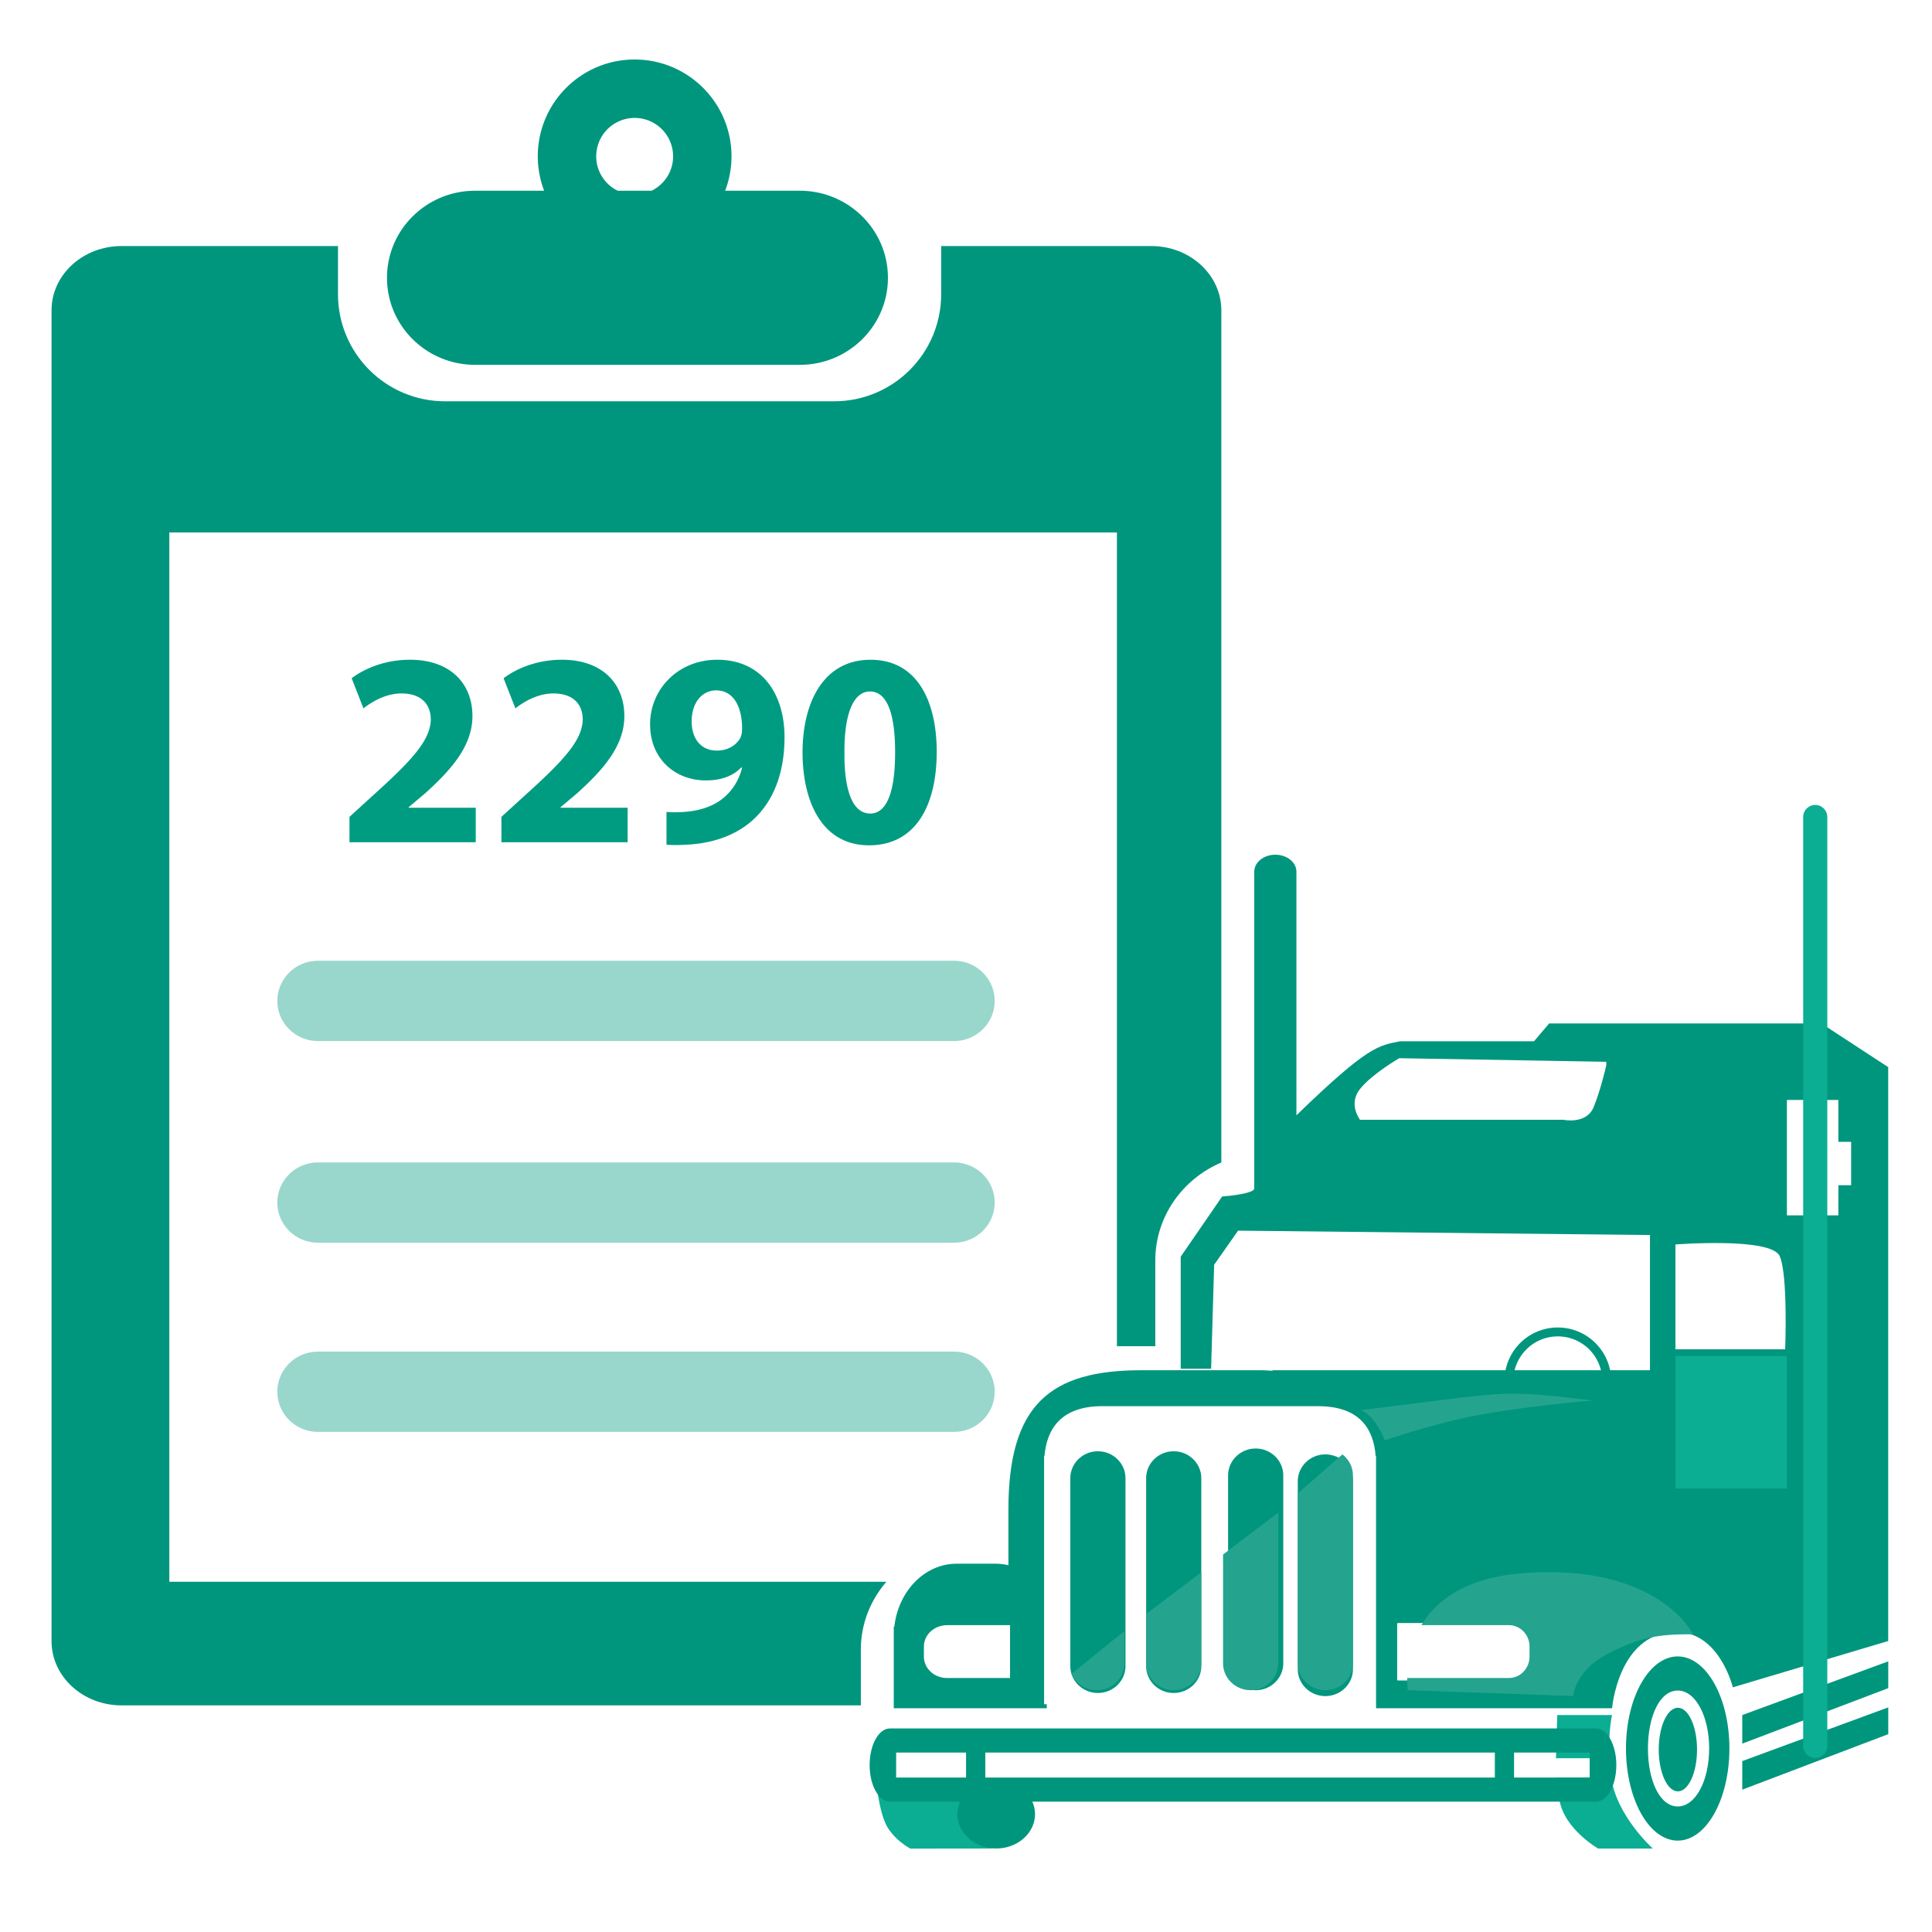
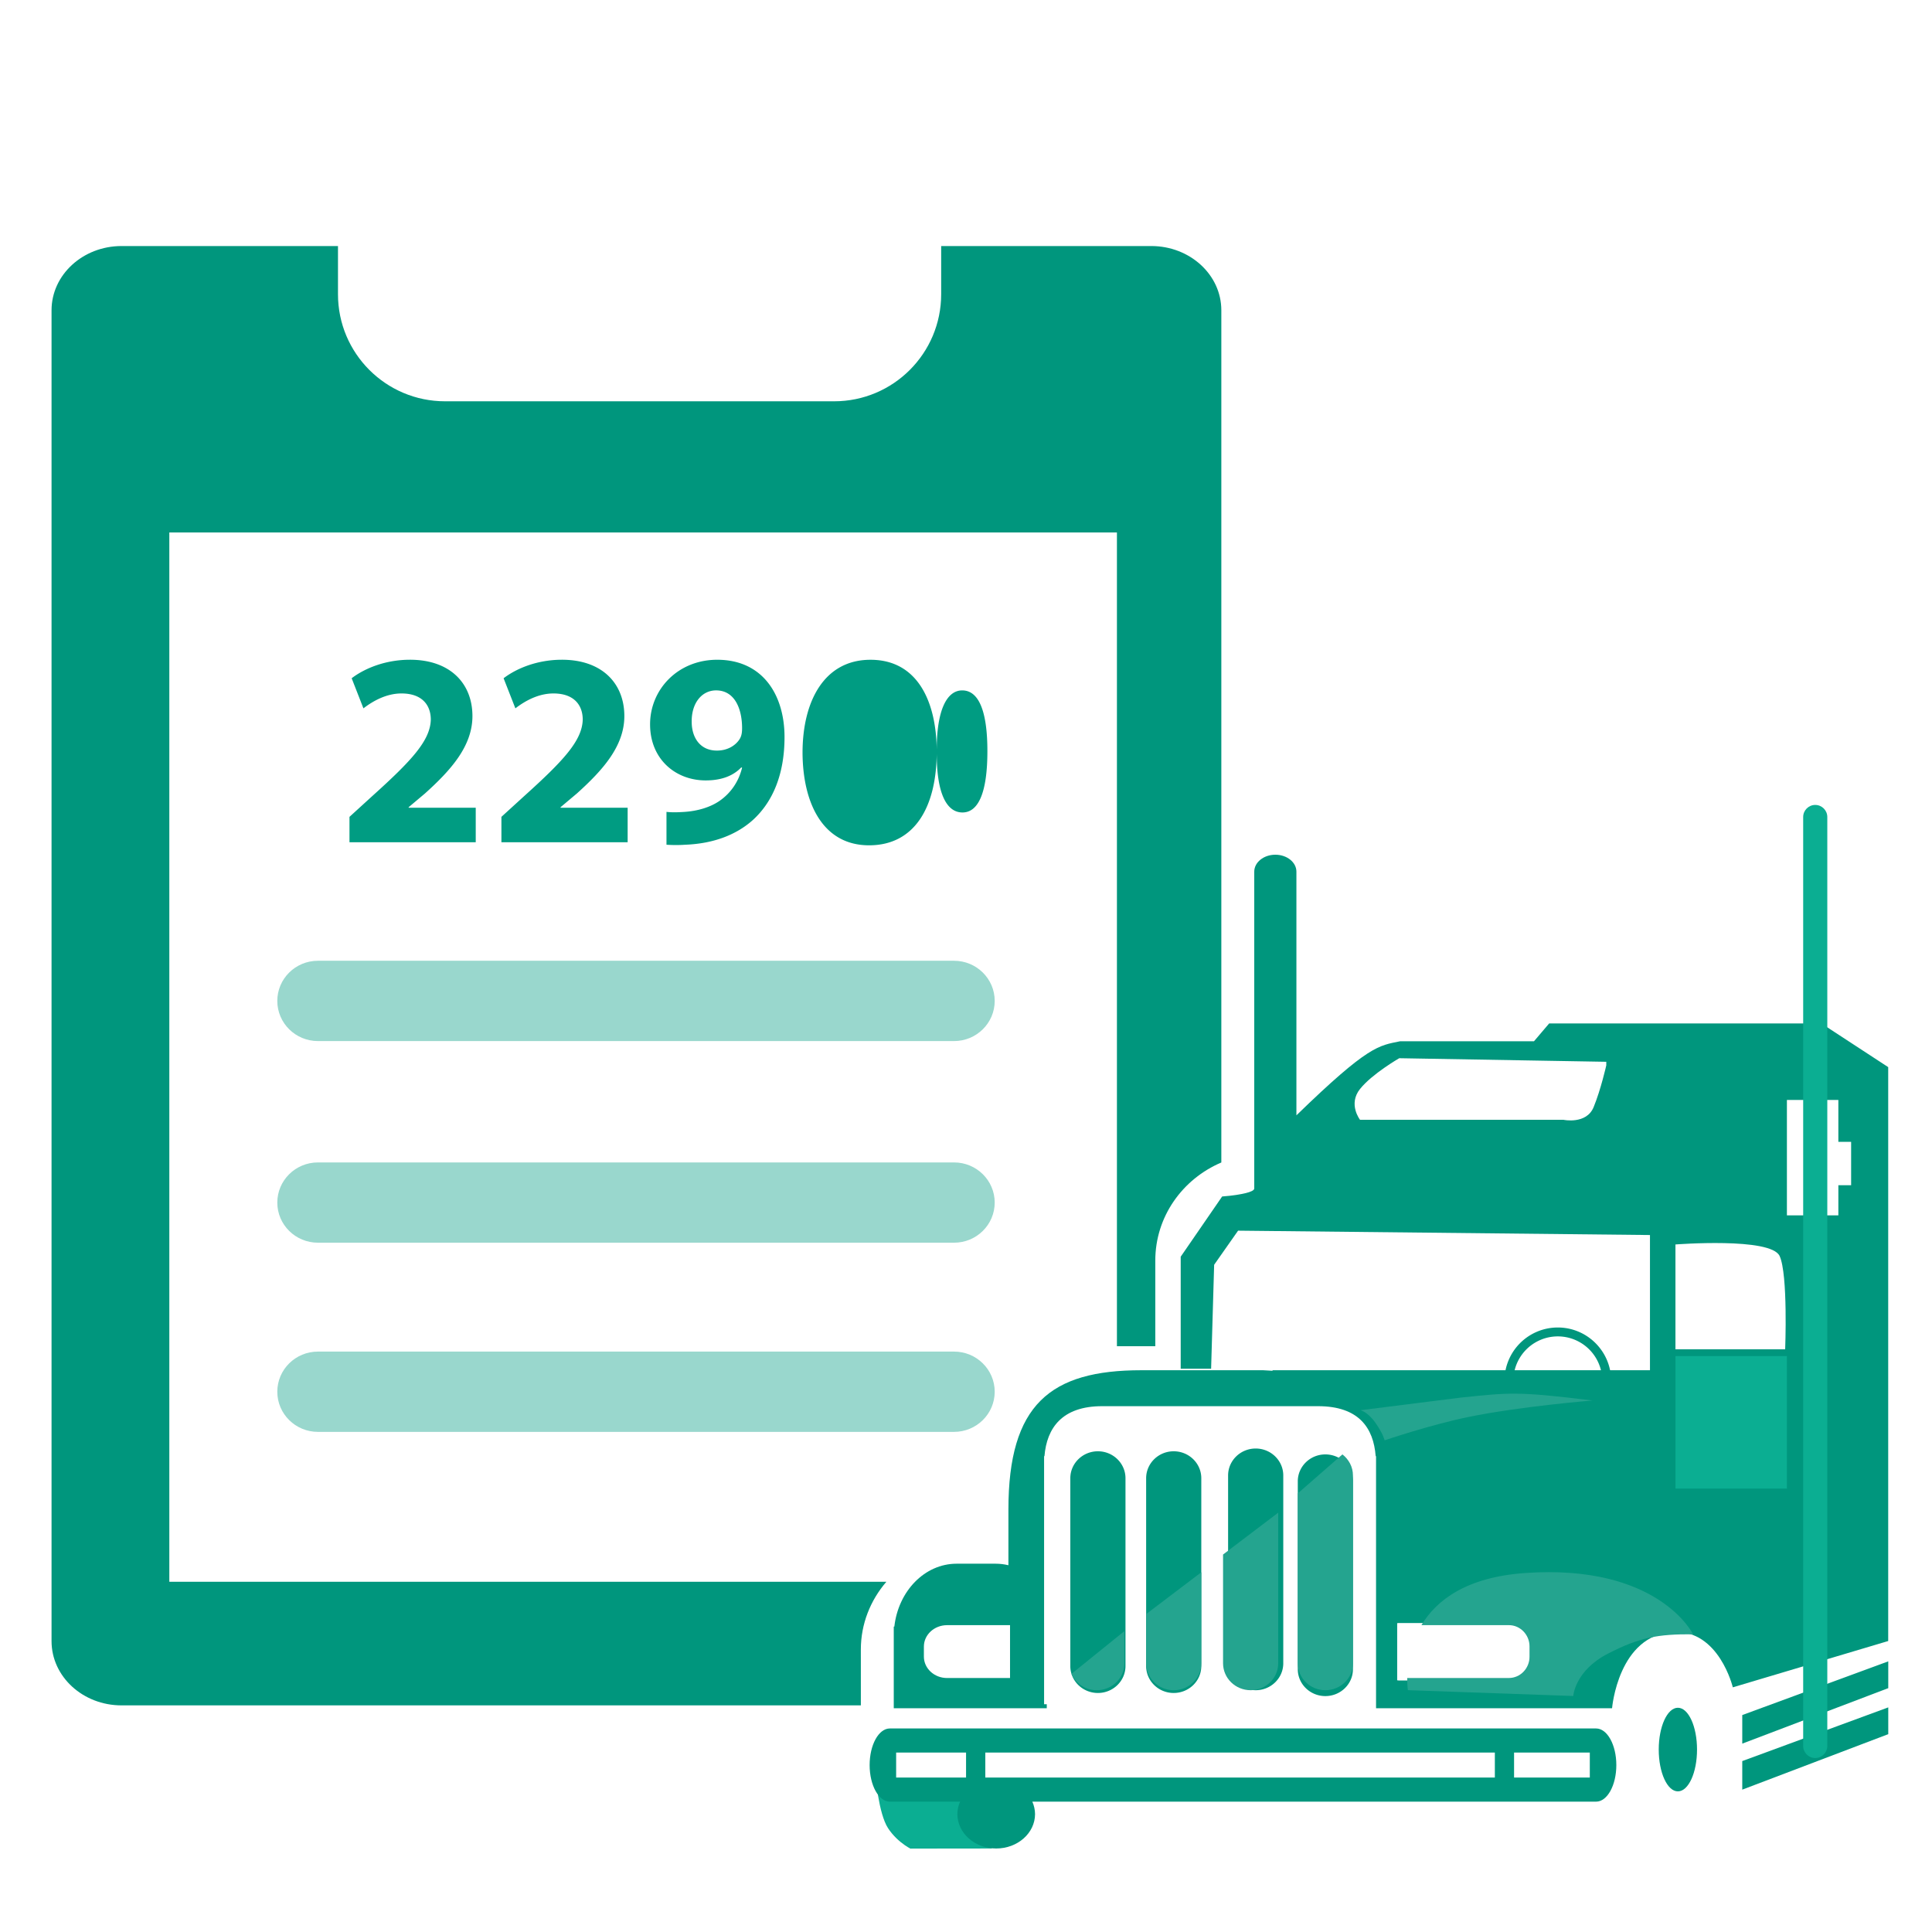
<svg xmlns="http://www.w3.org/2000/svg" width="100" height="100">
  <path fill="#0bae92" d="M45.315 91.896s.153 1.966.648 2.727c.539.829 1.388 1.169 1.162 1.06l4.215-.005-1.258-3.106-4.767-.676z" />
  <g fill="#00967d">
-     <path d="M86.838 85.736c-1.479 0-2.678 2.133-2.678 4.765s1.199 4.769 2.678 4.769 2.676-2.134 2.676-4.769-1.2-4.765-2.676-4.765zm0 7.765c-.931 0-1.541-1.341-1.541-2.999s.61-3 1.541-3 1.628 1.344 1.628 3-.698 2.999-1.628 2.999z" />
    <ellipse cx="86.847" cy="90.557" rx=".991" ry="2.164" />
    <path d="M90.179 88.771l7.557-2.779v1.387l-7.557 2.871v-1.479zm0 2.382l7.557-2.779v1.386l-7.557 2.872v-1.479zm-40.176-.84h.996v2.069h-.996v-2.069zm27.37 0h.995v2.069h-.995v-2.069zm.958-18.841a2.3 2.3 0 1 1 4.601 0v.001h.461c0-1.524-1.236-2.762-2.762-2.762a2.76 2.76 0 0 0-2.76 2.762l.46-.001h0zM58.255 86.234c0 .771-.64 1.394-1.428 1.394h0c-.788 0-1.428-.623-1.428-1.394v-9.72c0-.771.64-1.396 1.428-1.396h0c.788 0 1.428.625 1.428 1.396v9.72zm3.924 0c0 .771-.64 1.394-1.429 1.394h0c-.788 0-1.426-.623-1.426-1.394v-9.72c0-.771.638-1.396 1.426-1.396h0c.789 0 1.429.625 1.429 1.396v9.72zm4.243-.144c0 .771-.64 1.395-1.428 1.395h0c-.788 0-1.428-.623-1.428-1.395v-9.72c0-.77.64-1.395 1.428-1.395h0c.788 0 1.428.625 1.428 1.395v9.72zm3.606.306c0 .771-.639 1.393-1.428 1.393h0c-.788 0-1.427-.622-1.427-1.393v-9.721c0-.771.639-1.395 1.427-1.395h0c.789 0 1.428.624 1.428 1.395v9.721h0z" />
  </g>
  <path fill="#24a48f" d="M59.324 83.545v2.545c0 .772.638 1.396 1.426 1.396s1.429-.623 1.429-1.396v-4.71l-2.855 2.165h0zm3.981-3.083v5.628c0 .771.639 1.395 1.427 1.395s1.428-.623 1.428-1.395v-7.794l-2.855 2.166zm3.869 5.628c0 .771.639 1.395 1.427 1.395s1.428-.623 1.428-1.395v-9.72c0-.444-.216-.834-.546-1.09l-2.309 2.017v8.793z" />
-   <path fill="#0bae92" d="M83.395 91.981c-.257-1.993.046-3.21.046-3.21h-2.838l-.067 2.234h1.753v.999h-1.727l.154 1.153c.245 1.518 2.003 2.523 2.003 2.523h2.832c.001.002-1.9-1.704-2.156-3.699h0z" />
  <path fill="#00967d" d="M82.614 89.465H46.058c-.578 0-1.046.849-1.046 1.895s.469 1.893 1.046 1.893h3.635c-.086.199-.139.415-.139.642 0 .985.9 1.783 2.009 1.783s2.011-.798 2.011-1.783c-.003-.222-.051-.439-.141-.642h29.182c.578 0 1.046-.848 1.046-1.893s-.469-1.895-1.047-1.895zm-.326 2.54H46.384v-1.293h35.904v1.293z" />
  <path fill="#24a48f" d="M58.197 86.09v-1.663l-2.739 2.213a1.43 1.43 0 0 0 1.312.845c.788-.001 1.427-.624 1.427-1.395z" />
  <path fill="#00967d" d="M94.271 52.972H80.185l-.786.924-6.928-.001c-1.107.231-1.615.186-5.369 3.835V45.117c0-.484-.487-.877-1.09-.877s-1.092.393-1.092.877v16.398c0 .197-.754.317-1.247.376l-.415.039-2.145 3.117v5.798h1.574l.157-5.381 1.239-1.765 21.319.226v6.998H65.867v.028l-.485-.028h-6.304c-4.712 0-6.883 1.769-6.883 7.218v2.875c-.216-.052-.44-.079-.669-.079h-2.009c-1.656 0-3.019 1.418-3.226 3.256h-.03v4.226h3.256 2.009 2.655v-.208h-.139v-12.84h.019c.121-1.462.914-2.587 2.984-2.587h11.177c2.111 0 2.87 1.125 2.983 2.587h.019v6.788 3.043 3.217H83.44s.318-3.815 3.186-3.948c2.357-.112 3.064 2.865 3.064 2.865l8.043-2.397V84.4v-1.414-18.931-1.131-7.69l-3.462-2.262h0zm-11.13 2.17s-.281 1.253-.655 2.163-1.563.655-1.563.655H70.394s-.629-.807 0-1.594 2.031-1.593 2.031-1.593l10.716.185v.184zM52.279 86.854h-2.481-.29-.488c-.662 0-1.2-.496-1.2-1.108v-.521c0-.61.538-1.107 1.2-1.107h.488.29 2.481v2.736zm26.915-.981c0 .611-.549 1.108-1.227 1.108h-5.562c-.028 0-.058-.007-.087-.009v-2.957c.029-.001.059-.008.087-.008h5.562c.678 0 1.227.496 1.227 1.108v.758h0zM92.4 69.839h-5.679v-5.426s4.94-.385 5.392.598c.439.952.287 4.828.287 4.828h0zm3.414-8.493h-.661v1.56H92.49v-5.973h2.663V59.1h.661v2.246z" />
  <path fill="#24a48f" d="M70.414 72.993l5.188-.653c2.501-.258 2.92-.335 6.822.15 0 0-3.719.3-6.42.853-1.977.406-4.336 1.208-4.336 1.208s-.07-.33-.477-.908-.777-.65-.777-.65h0zm8.522 8.426c-3.059.217-4.598 1.42-5.363 2.698h1.024 3.501c.59 0 1.071.497 1.071 1.107v.521c0 .612-.479 1.108-1.071 1.108h-3.501-1.284-.476c-.003.386.034.63.034.63l8.56.302s.082-1.31 1.796-2.193c1.648-.848 2.589-1.012 4.407-1.002 0 .001-1.777-3.658-8.698-3.171h0z" />
  <path fill="#0bae92" d="M86.722 70.19h5.769v6.861h-5.769V70.19zm7.859 20.181c-.001.345-.279.623-.624.625h0c-.344 0-.624-.28-.625-.625V42.288c0-.345.279-.625.625-.625h0c.345.001.623.28.624.625v48.083z" />
-   <path fill="#00967d" d="M41.398 9.873h-3.865a5 5 0 0 0 .33-1.779c0-2.769-2.245-5.013-5.014-5.014s-5.013 2.245-5.014 5.014a5 5 0 0 0 .33 1.779h-3.573c-2.519 0-4.561 2.017-4.561 4.506s2.042 4.505 4.561 4.505h16.805c2.52 0 4.562-2.017 4.562-4.505s-2.042-4.506-4.561-4.506h0zM30.86 8.094a1.99 1.99 0 1 1 3.98 0c0 .784-.457 1.455-1.115 1.779h-1.75a1.98 1.98 0 0 1-1.115-1.779z" />
-   <path d="M18.089 43.595V42.28l1.19-1.085c2.014-1.815 2.991-2.859 3.019-3.945 0-.757-.454-1.357-1.517-1.357-.793 0-1.488.4-1.97.771l-.609-1.558c.695-.529 1.772-.958 3.019-.958 2.083 0 3.232 1.229 3.232 2.916 0 1.558-1.12 2.801-2.452 4.002l-.85.715v.028h3.473v1.787h-6.535v-.001zm7.864 0V42.28l1.19-1.085c2.013-1.815 2.99-2.859 3.019-3.945 0-.757-.453-1.357-1.516-1.357-.794 0-1.488.4-1.97.771l-.61-1.558c.694-.529 1.772-.958 3.019-.958 2.083 0 3.231 1.229 3.231 2.916 0 1.558-1.12 2.801-2.452 4.002l-.85.715v.028h3.473v1.787h-6.534v-.001zm8.545-1.572c.27.028.51.028.936 0 .652-.043 1.318-.229 1.813-.572.596-.415.993-1.015 1.163-1.715l-.043-.014c-.411.428-1.005.672-1.842.672-1.56 0-2.877-1.101-2.877-2.901 0-1.815 1.446-3.344 3.473-3.344 2.367 0 3.486 1.83 3.486 4.001 0 1.929-.609 3.344-1.616 4.273-.879.8-2.083 1.244-3.515 1.3a7.27 7.27 0 0 1-.979 0v-1.7zm1.304-4.66c0 .801.425 1.487 1.304 1.487.58 0 .992-.287 1.19-.615.071-.129.114-.271.114-.543 0-.986-.369-1.958-1.347-1.958-.737.001-1.276.658-1.261 1.629zm12.682 1.545c0 2.873-1.148 4.845-3.501 4.845-2.381 0-3.43-2.158-3.444-4.788 0-2.687 1.134-4.815 3.515-4.815 2.467-.002 3.43 2.213 3.43 4.758zm-4.776.056c-.014 2.13.497 3.145 1.333 3.145s1.29-1.059 1.29-3.173c0-2.059-.44-3.145-1.304-3.145-.794.001-1.333 1.015-1.319 3.173h0z" fill="#009c82" />
+   <path d="M18.089 43.595V42.28l1.19-1.085c2.014-1.815 2.991-2.859 3.019-3.945 0-.757-.454-1.357-1.517-1.357-.793 0-1.488.4-1.97.771l-.609-1.558c.695-.529 1.772-.958 3.019-.958 2.083 0 3.232 1.229 3.232 2.916 0 1.558-1.12 2.801-2.452 4.002l-.85.715v.028h3.473v1.787h-6.535v-.001zm7.864 0V42.28l1.19-1.085c2.013-1.815 2.99-2.859 3.019-3.945 0-.757-.453-1.357-1.516-1.357-.794 0-1.488.4-1.97.771l-.61-1.558c.694-.529 1.772-.958 3.019-.958 2.083 0 3.231 1.229 3.231 2.916 0 1.558-1.12 2.801-2.452 4.002l-.85.715v.028h3.473v1.787h-6.534v-.001zm8.545-1.572c.27.028.51.028.936 0 .652-.043 1.318-.229 1.813-.572.596-.415.993-1.015 1.163-1.715l-.043-.014c-.411.428-1.005.672-1.842.672-1.56 0-2.877-1.101-2.877-2.901 0-1.815 1.446-3.344 3.473-3.344 2.367 0 3.486 1.83 3.486 4.001 0 1.929-.609 3.344-1.616 4.273-.879.8-2.083 1.244-3.515 1.3a7.27 7.27 0 0 1-.979 0v-1.7zm1.304-4.66c0 .801.425 1.487 1.304 1.487.58 0 .992-.287 1.19-.615.071-.129.114-.271.114-.543 0-.986-.369-1.958-1.347-1.958-.737.001-1.276.658-1.261 1.629zm12.682 1.545c0 2.873-1.148 4.845-3.501 4.845-2.381 0-3.43-2.158-3.444-4.788 0-2.687 1.134-4.815 3.515-4.815 2.467-.002 3.43 2.213 3.43 4.758zc-.014 2.13.497 3.145 1.333 3.145s1.29-1.059 1.29-3.173c0-2.059-.44-3.145-1.304-3.145-.794.001-1.333 1.015-1.319 3.173h0z" fill="#009c82" />
  <path d="M51.486 51.808c0 1.146-.943 2.078-2.104 2.078H16.457c-1.162 0-2.104-.932-2.104-2.078h0c0-1.148.942-2.079 2.104-2.079h32.925c1.161 0 2.104.931 2.104 2.079h0zm0 10.437c0 1.147-.943 2.077-2.104 2.077H16.457c-1.162 0-2.104-.93-2.104-2.077h0c0-1.147.942-2.078 2.104-2.078h32.925c1.161 0 2.104.931 2.104 2.078h0zm0 9.791c0 1.147-.943 2.078-2.104 2.078H16.457c-1.162 0-2.104-.931-2.104-2.078h0c0-1.148.942-2.078 2.104-2.078h32.925c1.161 0 2.104.93 2.104 2.078h0z" fill="#99d7cd" />
  <path fill="#00967d" d="M44.557 85.383c0-1.331.497-2.554 1.321-3.51H8.764V27.56h49.048v42.12h1.986v-4.434c0-2.271 1.406-4.219 3.418-5.076V16.06c0-1.836-1.624-3.325-3.625-3.325H48.715v2.494c0 3.061-2.481 5.542-5.542 5.542H23.036c-3.061 0-5.542-2.481-5.542-5.542v-2.494H6.292c-2.001 0-3.624 1.489-3.624 3.325v68.885c0 1.836 1.623 3.325 3.624 3.325h38.266l-.001-2.887h0z" />
</svg>